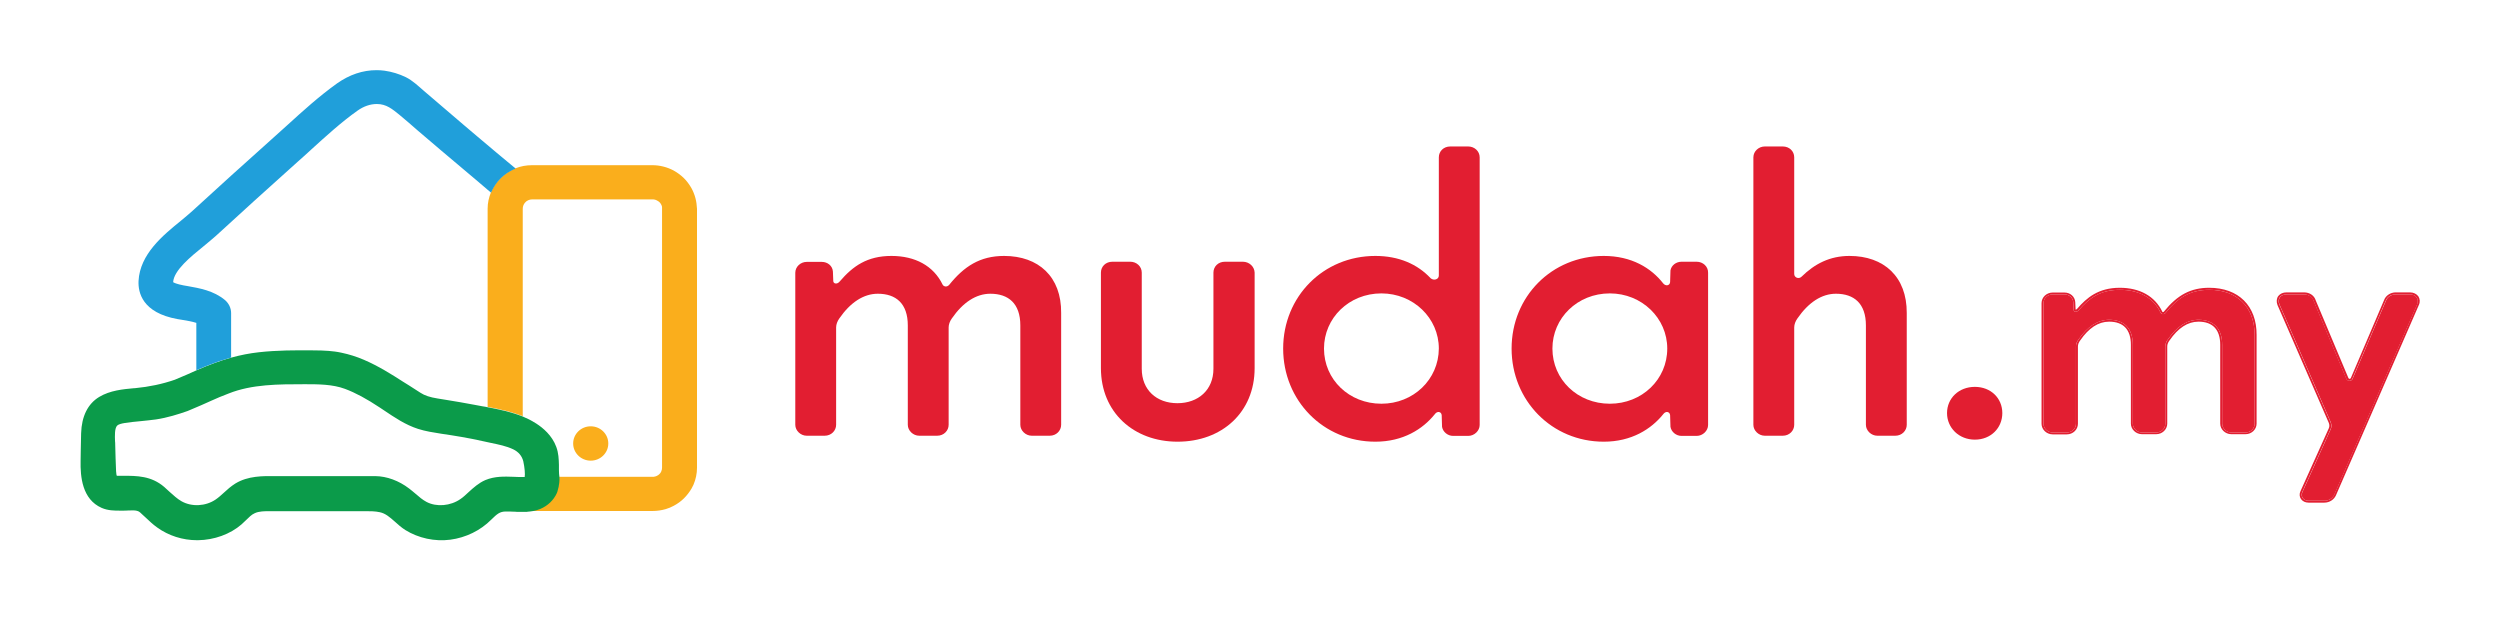
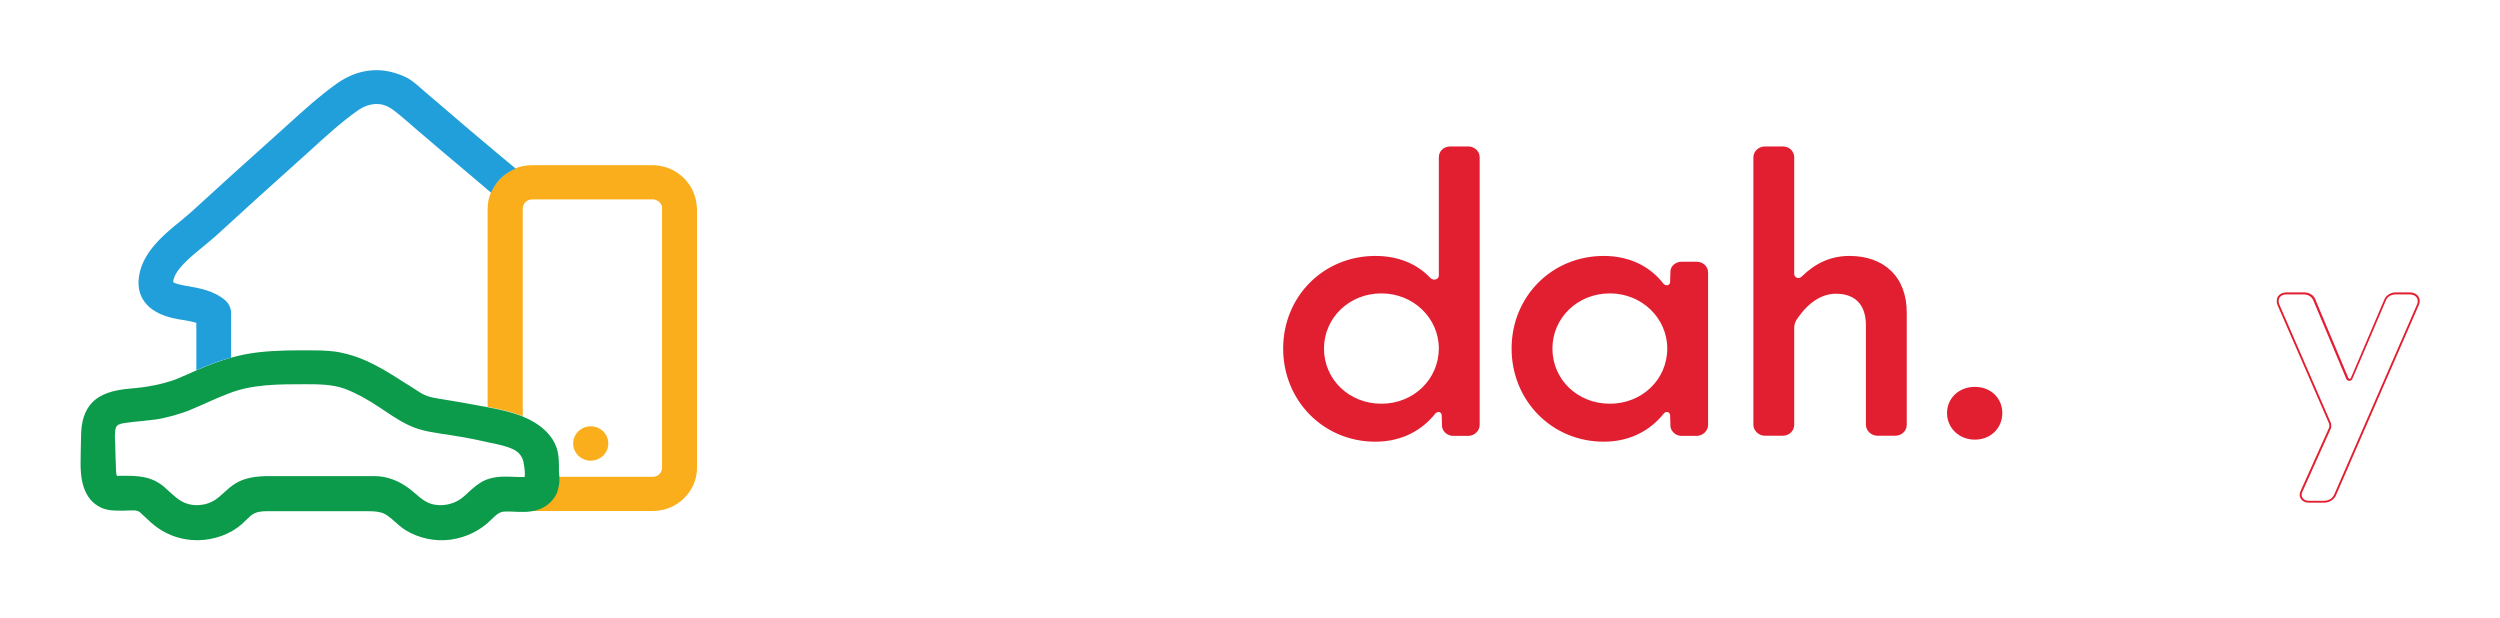
<svg xmlns="http://www.w3.org/2000/svg" viewBox="0 0 182 45" fill="none">
  <path d="M43.005 33.536C43.711 33.536 44.284 32.976 44.284 32.286C44.284 31.595 43.711 31.035 43.005 31.035C42.299 31.035 41.726 31.595 41.726 32.286C41.726 32.976 42.299 33.536 43.005 33.536Z" fill="#FAAE1C" />
  <path d="M50.704 14.802C50.666 14.54 50.602 14.29 50.499 14.039C50.448 13.914 50.397 13.802 50.333 13.689C50.18 13.427 50.001 13.176 49.783 12.964C49.566 12.751 49.31 12.564 49.041 12.414C48.568 12.163 48.031 12.026 47.494 12.026H38.734C38.312 12.026 37.903 12.101 37.532 12.251C37.033 12.451 36.586 12.764 36.24 13.176C36.023 13.427 35.857 13.714 35.742 14.002C35.588 14.377 35.499 14.777 35.499 15.19V29.622C35.601 29.647 35.703 29.659 35.806 29.684C35.818 29.684 35.818 29.684 35.831 29.684C36.151 29.747 36.471 29.822 36.79 29.897C36.79 29.897 36.79 29.897 36.803 29.897C37.225 30.009 37.647 30.135 38.056 30.297C38.056 30.285 38.056 30.272 38.056 30.272V15.202C38.056 15.04 38.108 14.89 38.21 14.765C38.338 14.602 38.542 14.515 38.747 14.515H47.507C47.622 14.515 47.737 14.54 47.839 14.602C47.903 14.627 47.955 14.677 48.006 14.715C48.057 14.765 48.095 14.815 48.121 14.865C48.133 14.89 48.146 14.915 48.159 14.94C48.185 14.99 48.197 15.04 48.197 15.102C48.197 15.127 48.197 15.165 48.197 15.19V34.036C48.197 34.124 48.185 34.224 48.146 34.299C48.133 34.324 48.133 34.337 48.121 34.362C48.095 34.424 48.044 34.474 47.993 34.524C47.942 34.574 47.891 34.612 47.827 34.637C47.788 34.662 47.75 34.674 47.699 34.687C47.635 34.712 47.558 34.712 47.494 34.712H40.703C40.703 34.762 40.703 34.799 40.703 34.849C40.703 34.862 40.703 34.874 40.703 34.874C40.703 34.937 40.691 34.999 40.691 35.062C40.691 35.099 40.691 35.124 40.678 35.162C40.678 35.187 40.665 35.212 40.665 35.237C40.652 35.3 40.652 35.35 40.64 35.412C40.64 35.425 40.64 35.437 40.627 35.437C40.614 35.487 40.601 35.537 40.588 35.6C40.588 35.612 40.576 35.637 40.576 35.65C40.55 35.712 40.537 35.775 40.512 35.837C40.294 36.338 39.847 36.763 39.31 36.988C39.233 37.013 39.156 37.05 39.092 37.063C39.079 37.063 39.079 37.063 39.067 37.075C39.003 37.1 38.939 37.113 38.862 37.126C38.849 37.126 38.824 37.138 38.811 37.138C38.747 37.151 38.696 37.163 38.632 37.163C38.606 37.163 38.581 37.175 38.542 37.175C38.491 37.175 38.44 37.188 38.402 37.188C38.363 37.188 38.325 37.188 38.286 37.2H47.507C47.839 37.2 48.159 37.151 48.466 37.063C48.671 37 48.862 36.925 49.041 36.825C49.323 36.675 49.566 36.5 49.783 36.288C50.001 36.075 50.192 35.825 50.346 35.562C50.397 35.475 50.448 35.375 50.486 35.287C50.653 34.899 50.742 34.474 50.742 34.049V15.202C50.73 15.077 50.717 14.94 50.704 14.802Z" fill="#FAAE1C" />
  <path d="M40.69 34.224V34.137C40.69 34.074 40.69 34.024 40.69 33.962V33.836C40.677 33.424 40.665 32.986 40.498 32.536C40.191 31.698 39.526 31.148 39.041 30.835C38.964 30.785 38.887 30.735 38.81 30.697C38.797 30.685 38.785 30.685 38.772 30.672C38.708 30.635 38.631 30.597 38.567 30.56C38.555 30.56 38.555 30.547 38.542 30.547C38.465 30.51 38.388 30.472 38.312 30.435C38.312 30.435 38.312 30.435 38.299 30.435C38.222 30.397 38.133 30.36 38.056 30.322C37.647 30.16 37.237 30.035 36.803 29.922C36.803 29.922 36.803 29.922 36.79 29.922C36.47 29.847 36.15 29.772 35.831 29.709C35.818 29.709 35.818 29.709 35.805 29.709C35.703 29.684 35.6 29.672 35.498 29.647C35.383 29.622 35.268 29.597 35.153 29.584C34.948 29.547 34.756 29.509 34.552 29.472C33.849 29.334 33.145 29.222 32.467 29.109L31.854 29.009C31.304 28.922 30.92 28.797 30.613 28.596C30.332 28.409 30.038 28.234 29.756 28.046L29.334 27.784C28.541 27.271 27.544 26.645 26.495 26.195C25.945 25.958 25.408 25.795 24.884 25.683C24.551 25.608 24.232 25.57 23.925 25.545C23.579 25.52 23.234 25.507 22.851 25.507C21.495 25.495 20.178 25.495 18.835 25.645C18.17 25.72 17.518 25.845 16.84 26.033C16.034 26.258 15.216 26.558 14.334 26.946C14.321 26.946 14.321 26.958 14.308 26.958C13.886 27.146 13.374 27.383 12.722 27.646C11.814 27.959 10.868 28.159 9.832 28.259H9.781C8.95 28.334 8.016 28.421 7.223 28.896C6.392 29.397 5.944 30.31 5.906 31.535C5.893 31.936 5.893 32.336 5.88 32.736C5.88 32.998 5.868 33.274 5.868 33.536C5.842 34.712 5.983 36.35 7.402 36.975C7.863 37.175 8.336 37.175 8.745 37.175C8.822 37.175 8.886 37.175 8.962 37.175C9.078 37.175 9.205 37.175 9.333 37.163C9.602 37.151 9.87 37.138 10.05 37.213C10.152 37.251 10.254 37.351 10.356 37.451C10.433 37.526 10.51 37.601 10.587 37.663C10.855 37.913 11.124 38.176 11.443 38.401C12.275 39.001 13.298 39.327 14.346 39.327C14.372 39.327 14.385 39.327 14.41 39.327C15.587 39.314 16.763 38.889 17.582 38.176C17.697 38.076 17.799 37.976 17.914 37.863C18.119 37.663 18.311 37.463 18.541 37.363C18.848 37.213 19.283 37.213 19.654 37.213H26.572C26.93 37.213 27.314 37.213 27.646 37.288C28.068 37.376 28.375 37.651 28.746 37.976C28.976 38.188 29.219 38.401 29.513 38.589C30.46 39.176 31.649 39.439 32.787 39.289C33.912 39.139 34.974 38.626 35.767 37.826C36.189 37.413 36.38 37.251 36.79 37.238H36.841C36.918 37.238 37.007 37.238 37.084 37.238C37.199 37.238 37.301 37.251 37.416 37.251C37.48 37.251 37.557 37.251 37.621 37.263H38.312C38.35 37.263 38.388 37.263 38.427 37.251C38.478 37.251 38.529 37.238 38.567 37.238C38.593 37.238 38.618 37.226 38.657 37.226C38.721 37.213 38.772 37.213 38.836 37.2C38.849 37.2 38.874 37.188 38.887 37.188C38.951 37.175 39.015 37.151 39.092 37.138C39.105 37.138 39.105 37.138 39.117 37.126C39.194 37.1 39.271 37.075 39.335 37.05C39.872 36.825 40.307 36.413 40.537 35.9C40.562 35.837 40.588 35.775 40.601 35.712C40.601 35.7 40.614 35.675 40.614 35.662C40.626 35.612 40.639 35.562 40.652 35.5C40.652 35.487 40.652 35.475 40.665 35.475C40.677 35.412 40.69 35.362 40.69 35.3C40.69 35.275 40.703 35.25 40.703 35.225C40.703 35.187 40.716 35.162 40.716 35.124C40.716 35.062 40.729 34.999 40.729 34.937C40.729 34.924 40.729 34.912 40.729 34.912C40.729 34.862 40.729 34.824 40.729 34.774C40.703 34.562 40.69 34.387 40.69 34.224ZM38.197 34.724C37.941 34.737 37.672 34.724 37.404 34.712C36.726 34.687 36.023 34.662 35.332 34.95C34.846 35.162 34.475 35.5 34.117 35.825C33.912 36.013 33.733 36.188 33.529 36.325C32.8 36.838 31.777 36.925 31.048 36.538C30.767 36.388 30.511 36.175 30.242 35.937C30.089 35.812 29.935 35.675 29.782 35.562C29.027 34.987 28.158 34.674 27.339 34.662C27.326 34.662 27.314 34.662 27.301 34.662C27.122 34.662 26.943 34.662 26.764 34.662C26.585 34.662 26.393 34.662 26.214 34.662H20.472C20.344 34.662 20.229 34.662 20.101 34.662C19.142 34.649 18.055 34.637 17.134 35.2C16.814 35.4 16.546 35.637 16.29 35.875C16.098 36.05 15.906 36.225 15.702 36.363C14.973 36.863 13.95 36.913 13.208 36.488C12.901 36.313 12.633 36.062 12.339 35.8C12.211 35.687 12.083 35.562 11.955 35.45C11.009 34.637 9.96 34.637 8.962 34.637C8.822 34.637 8.681 34.637 8.54 34.637C8.515 34.637 8.502 34.637 8.502 34.637C8.489 34.612 8.464 34.524 8.451 34.312C8.425 33.661 8.4 33.011 8.387 32.361C8.387 32.286 8.387 32.198 8.374 32.111C8.361 31.735 8.336 31.185 8.528 30.985C8.63 30.885 8.847 30.835 9.065 30.797C9.448 30.735 9.845 30.697 10.241 30.66C10.612 30.622 10.983 30.585 11.354 30.535C12.185 30.41 12.978 30.16 13.656 29.922C14.41 29.609 14.973 29.359 15.382 29.172C15.6 29.072 15.804 28.984 15.983 28.909C16.444 28.721 16.597 28.659 16.648 28.646C18.336 27.971 20.28 27.971 22.16 27.971H22.211C23.145 27.971 24.206 27.971 25.114 28.309C25.881 28.596 26.674 29.022 27.672 29.684L27.953 29.872C28.72 30.385 29.5 30.922 30.434 31.223C30.984 31.398 31.547 31.485 32.109 31.573C33.132 31.723 34.13 31.886 35.127 32.111C35.319 32.148 35.511 32.198 35.703 32.236C36.304 32.361 36.867 32.473 37.365 32.711C37.749 32.898 37.992 33.186 38.094 33.574C38.197 34.036 38.235 34.524 38.197 34.724Z" fill="#0B9B4A" />
  <path d="M34.78 9.961L33.821 9.148C32.836 8.31 31.851 7.472 30.867 6.622C30.445 6.259 30.048 5.871 29.549 5.621C29.064 5.384 28.526 5.221 27.989 5.146C27.797 5.121 27.606 5.108 27.414 5.108C26.404 5.108 25.444 5.434 24.537 6.071C23.245 6.997 22.068 8.06 20.917 9.11C20.598 9.398 20.278 9.686 19.958 9.973C17.835 11.862 15.751 13.763 13.999 15.363C13.769 15.576 13.487 15.801 13.193 16.051C11.851 17.139 10.188 18.502 10.086 20.453C10.047 21.291 10.354 22.767 12.925 23.23L13.232 23.28C13.602 23.342 13.986 23.405 14.293 23.505V26.956C15.175 26.556 16.007 26.256 16.825 26.031V22.792C16.825 22.429 16.659 22.092 16.39 21.854C15.559 21.154 14.51 20.979 13.666 20.828L13.372 20.778C12.848 20.678 12.656 20.578 12.605 20.541C12.656 19.678 13.897 18.677 14.805 17.94C15.137 17.664 15.444 17.414 15.725 17.164C17.337 15.688 19.472 13.738 21.659 11.787C21.979 11.511 22.286 11.224 22.605 10.936L22.644 10.899C23.731 9.911 24.856 8.885 26.02 8.06C26.48 7.735 26.953 7.572 27.439 7.572C28.13 7.572 28.565 7.947 29.064 8.347C29.524 8.723 29.959 9.11 30.406 9.498C30.969 9.973 31.532 10.461 32.094 10.936C32.938 11.649 33.859 12.424 34.793 13.212C35.023 13.412 35.266 13.613 35.496 13.813L35.752 14.025C35.88 13.725 36.046 13.45 36.251 13.2C36.596 12.787 37.043 12.474 37.542 12.274C36.609 11.511 35.675 10.711 34.78 9.961Z" fill="#209FDA" />
-   <path d="M73.098 18.632C71.333 18.632 70.178 19.401 69.1 20.739C68.918 20.938 68.685 20.851 68.62 20.715C67.958 19.351 66.621 18.632 64.894 18.632C63.129 18.632 62.09 19.376 61.142 20.479C60.935 20.739 60.662 20.653 60.662 20.454L60.636 19.773C60.61 19.351 60.247 19.066 59.831 19.066H58.728C58.286 19.066 57.897 19.413 57.897 19.859V30.927C57.897 31.349 58.286 31.721 58.728 31.721H60.039C60.519 31.721 60.87 31.349 60.87 30.927V23.838C60.87 23.615 60.961 23.379 61.103 23.181C61.908 22.016 62.869 21.384 63.907 21.384C65.219 21.384 66.088 22.09 66.088 23.689V30.927C66.088 31.349 66.478 31.721 66.919 31.721H68.23C68.711 31.721 69.061 31.349 69.061 30.927V23.838C69.061 23.615 69.152 23.379 69.295 23.181C70.1 22.016 71.06 21.384 72.099 21.384C73.41 21.384 74.28 22.09 74.28 23.689V30.927C74.28 31.349 74.669 31.721 75.111 31.721H76.422C76.902 31.721 77.252 31.349 77.252 30.927V22.784C77.278 20.144 75.604 18.632 73.098 18.632Z" fill="#E21E31" />
-   <path d="M90.481 19.054H89.169C88.689 19.054 88.338 19.401 88.338 19.847V26.85C88.338 28.387 87.235 29.353 85.716 29.353C84.197 29.353 83.12 28.387 83.12 26.85V19.847C83.12 19.388 82.731 19.054 82.289 19.054H80.978C80.498 19.054 80.147 19.401 80.147 19.847V26.8C80.147 30.023 82.536 32.155 85.729 32.155C88.949 32.155 91.337 30.023 91.337 26.8V19.847C91.324 19.401 90.935 19.054 90.481 19.054Z" fill="#E21E31" />
  <path d="M106.889 10.663H105.578C105.098 10.663 104.747 11.01 104.747 11.456V20.058C104.747 20.343 104.384 20.454 104.15 20.256C103.189 19.227 101.826 18.632 100.126 18.632C96.335 18.632 93.414 21.595 93.414 25.375C93.414 29.155 96.335 32.155 100.126 32.155C102.151 32.155 103.579 31.238 104.449 30.159C104.63 29.899 104.929 29.961 104.955 30.221L104.981 31.076C105.046 31.448 105.396 31.733 105.786 31.733H106.889C107.33 31.733 107.72 31.361 107.72 30.94V11.456C107.72 10.998 107.33 10.663 106.889 10.663ZM100.567 29.391C98.217 29.391 96.387 27.631 96.387 25.375C96.387 23.156 98.204 21.359 100.567 21.359C102.891 21.359 104.747 23.156 104.747 25.375C104.734 27.631 102.891 29.391 100.567 29.391Z" fill="#E21E31" />
  <path d="M123.518 19.054H122.415C122.025 19.054 121.675 19.314 121.61 19.686L121.584 20.541C121.558 20.801 121.26 20.851 121.078 20.628C120.208 19.512 118.78 18.632 116.755 18.632C112.964 18.632 110.044 21.595 110.044 25.375C110.044 29.155 112.964 32.155 116.755 32.155C118.78 32.155 120.208 31.237 121.078 30.159C121.26 29.899 121.558 29.961 121.584 30.221L121.61 31.076C121.675 31.448 122.025 31.733 122.415 31.733H123.518C123.96 31.733 124.349 31.361 124.349 30.94V19.859C124.362 19.401 123.973 19.054 123.518 19.054ZM117.196 29.391C114.847 29.391 113.016 27.631 113.016 25.375C113.016 23.156 114.834 21.359 117.196 21.359C119.52 21.359 121.376 23.156 121.376 25.375C121.376 27.631 119.533 29.391 117.196 29.391Z" fill="#E21E31" />
  <path d="M134.643 18.632C133.216 18.632 132.112 19.203 131.151 20.145C130.944 20.343 130.619 20.206 130.619 19.946V11.456C130.619 10.998 130.256 10.663 129.788 10.663H128.477C128.036 10.663 127.646 11.01 127.646 11.456V30.928C127.646 31.349 128.036 31.721 128.477 31.721H129.788C130.269 31.721 130.619 31.349 130.619 30.928V23.838C130.619 23.615 130.71 23.38 130.853 23.181C131.658 22.016 132.618 21.384 133.657 21.384C134.968 21.384 135.838 22.09 135.838 23.689V30.928C135.838 31.349 136.227 31.721 136.669 31.721H137.98C138.46 31.721 138.811 31.349 138.811 30.928V22.785C138.824 20.145 137.149 18.632 134.643 18.632Z" fill="#E21E31" />
  <path d="M143.769 28.164C142.601 28.164 141.744 28.994 141.744 30.072C141.744 31.151 142.614 32.006 143.769 32.006C144.938 32.006 145.769 31.151 145.769 30.072C145.769 28.994 144.938 28.164 143.769 28.164Z" fill="#E21E31" />
-   <path d="M160.827 20.95C159.49 20.95 158.516 21.471 157.543 22.673C157.53 22.698 157.491 22.723 157.465 22.723C157.439 22.723 157.413 22.71 157.413 22.685C156.881 21.57 155.777 20.95 154.323 20.95C152.752 20.95 151.909 21.681 151.221 22.475C151.182 22.512 151.156 22.537 151.13 22.537C151.117 22.537 151.117 22.537 151.104 22.537L151.078 21.991C151.052 21.595 150.714 21.297 150.299 21.297H149.429C148.988 21.297 148.624 21.644 148.624 22.066V30.853C148.624 31.275 149.001 31.622 149.429 31.622H150.468C150.909 31.622 151.273 31.275 151.273 30.853V25.226C151.273 25.078 151.325 24.929 151.441 24.78C152.064 23.875 152.765 23.417 153.544 23.417C154.583 23.417 155.128 23.999 155.128 25.102V30.841C155.128 31.262 155.505 31.609 155.933 31.609H156.971C157.413 31.609 157.776 31.262 157.776 30.841V25.226C157.776 25.078 157.828 24.929 157.945 24.78C158.568 23.875 159.269 23.417 160.048 23.417C161.087 23.417 161.632 23.999 161.632 25.102V30.841C161.632 31.262 162.008 31.609 162.437 31.609H163.475C163.917 31.609 164.28 31.262 164.28 30.841V24.383C164.293 22.276 162.969 20.95 160.827 20.95ZM164.137 30.853C164.137 31.188 163.852 31.485 163.475 31.485H162.437C162.086 31.485 161.775 31.188 161.775 30.853V25.115C161.775 23.851 161.087 23.28 160.048 23.28C159.217 23.28 158.464 23.776 157.828 24.706C157.711 24.867 157.634 25.04 157.634 25.226V30.853C157.634 31.188 157.348 31.485 156.971 31.485H155.933C155.582 31.485 155.271 31.188 155.271 30.853V25.115C155.271 23.851 154.583 23.28 153.544 23.28C152.714 23.28 151.961 23.776 151.325 24.706C151.208 24.867 151.13 25.04 151.13 25.226V30.853C151.13 31.188 150.844 31.485 150.468 31.485H149.429C149.079 31.485 148.767 31.188 148.767 30.853V22.066C148.767 21.706 149.079 21.434 149.429 21.434H150.299C150.637 21.434 150.909 21.657 150.935 22.004L150.961 22.549C150.961 22.71 151.169 22.772 151.338 22.574C152.09 21.694 152.921 21.099 154.323 21.099C155.699 21.099 156.764 21.669 157.283 22.747C157.335 22.859 157.517 22.933 157.659 22.772C158.516 21.706 159.438 21.099 160.827 21.099C162.813 21.099 164.137 22.301 164.137 24.396V30.853Z" fill="#E21E31" />
-   <path d="M160.827 21.099C159.425 21.099 158.503 21.706 157.66 22.772C157.517 22.933 157.322 22.859 157.283 22.747C156.764 21.657 155.699 21.099 154.323 21.099C152.921 21.099 152.104 21.681 151.338 22.574C151.169 22.772 150.961 22.71 150.961 22.549L150.935 22.004C150.909 21.669 150.624 21.433 150.299 21.433H149.429C149.079 21.433 148.767 21.706 148.767 22.066V30.853C148.767 31.188 149.079 31.485 149.429 31.485H150.468C150.844 31.485 151.13 31.188 151.13 30.853V25.226C151.13 25.04 151.195 24.867 151.325 24.706C151.961 23.776 152.727 23.28 153.545 23.28C154.583 23.28 155.271 23.85 155.271 25.115V30.853C155.271 31.188 155.583 31.485 155.933 31.485H156.972C157.348 31.485 157.634 31.188 157.634 30.853V25.226C157.634 25.04 157.699 24.867 157.828 24.706C158.464 23.776 159.23 23.28 160.048 23.28C161.087 23.28 161.775 23.85 161.775 25.115V30.853C161.775 31.188 162.086 31.485 162.437 31.485H163.475C163.852 31.485 164.137 31.188 164.137 30.853V24.396C164.137 22.289 162.813 21.099 160.827 21.099Z" fill="#E21E31" />
  <path d="M176.054 21.57C175.925 21.396 175.704 21.285 175.444 21.285H174.406C174.029 21.285 173.679 21.52 173.562 21.843L171.147 27.507C171.121 27.569 171.07 27.581 171.057 27.581C171.031 27.581 170.979 27.569 170.953 27.494L168.59 21.88C168.486 21.52 168.149 21.285 167.733 21.285H166.461C166.201 21.285 165.994 21.384 165.864 21.545C165.734 21.719 165.708 21.954 165.799 22.202L169.538 30.791C169.59 30.915 169.59 31.076 169.538 31.176L167.474 35.761C167.383 35.96 167.396 36.158 167.513 36.332C167.629 36.493 167.824 36.592 168.058 36.592H169.213C169.577 36.592 169.914 36.381 170.057 36.059L176.093 22.202C176.197 21.979 176.171 21.756 176.054 21.57ZM175.964 22.152L169.927 36.009C169.81 36.282 169.525 36.456 169.213 36.456H168.058C167.681 36.456 167.461 36.133 167.603 35.824L169.668 31.238C169.732 31.101 169.732 30.903 169.668 30.742L165.929 22.152C165.786 21.768 165.994 21.434 166.448 21.434H167.72C168.058 21.434 168.33 21.62 168.434 21.929L170.797 27.556C170.862 27.78 171.199 27.78 171.264 27.556L173.679 21.905C173.77 21.632 174.055 21.434 174.393 21.434H175.431C175.886 21.434 176.119 21.768 175.964 22.152Z" fill="#E21E31" />
-   <path d="M175.444 21.433H174.406C174.068 21.433 173.796 21.632 173.692 21.904L171.277 27.556C171.212 27.779 170.875 27.779 170.81 27.556L168.447 21.929C168.356 21.607 168.071 21.433 167.733 21.433H166.461C166.007 21.433 165.799 21.768 165.942 22.152L169.68 30.741C169.745 30.903 169.745 31.101 169.68 31.237L167.616 35.823C167.474 36.145 167.681 36.455 168.071 36.455H169.226C169.538 36.455 169.823 36.269 169.94 36.009L175.976 22.152C176.119 21.768 175.886 21.433 175.444 21.433Z" fill="#E21E31" />
</svg>